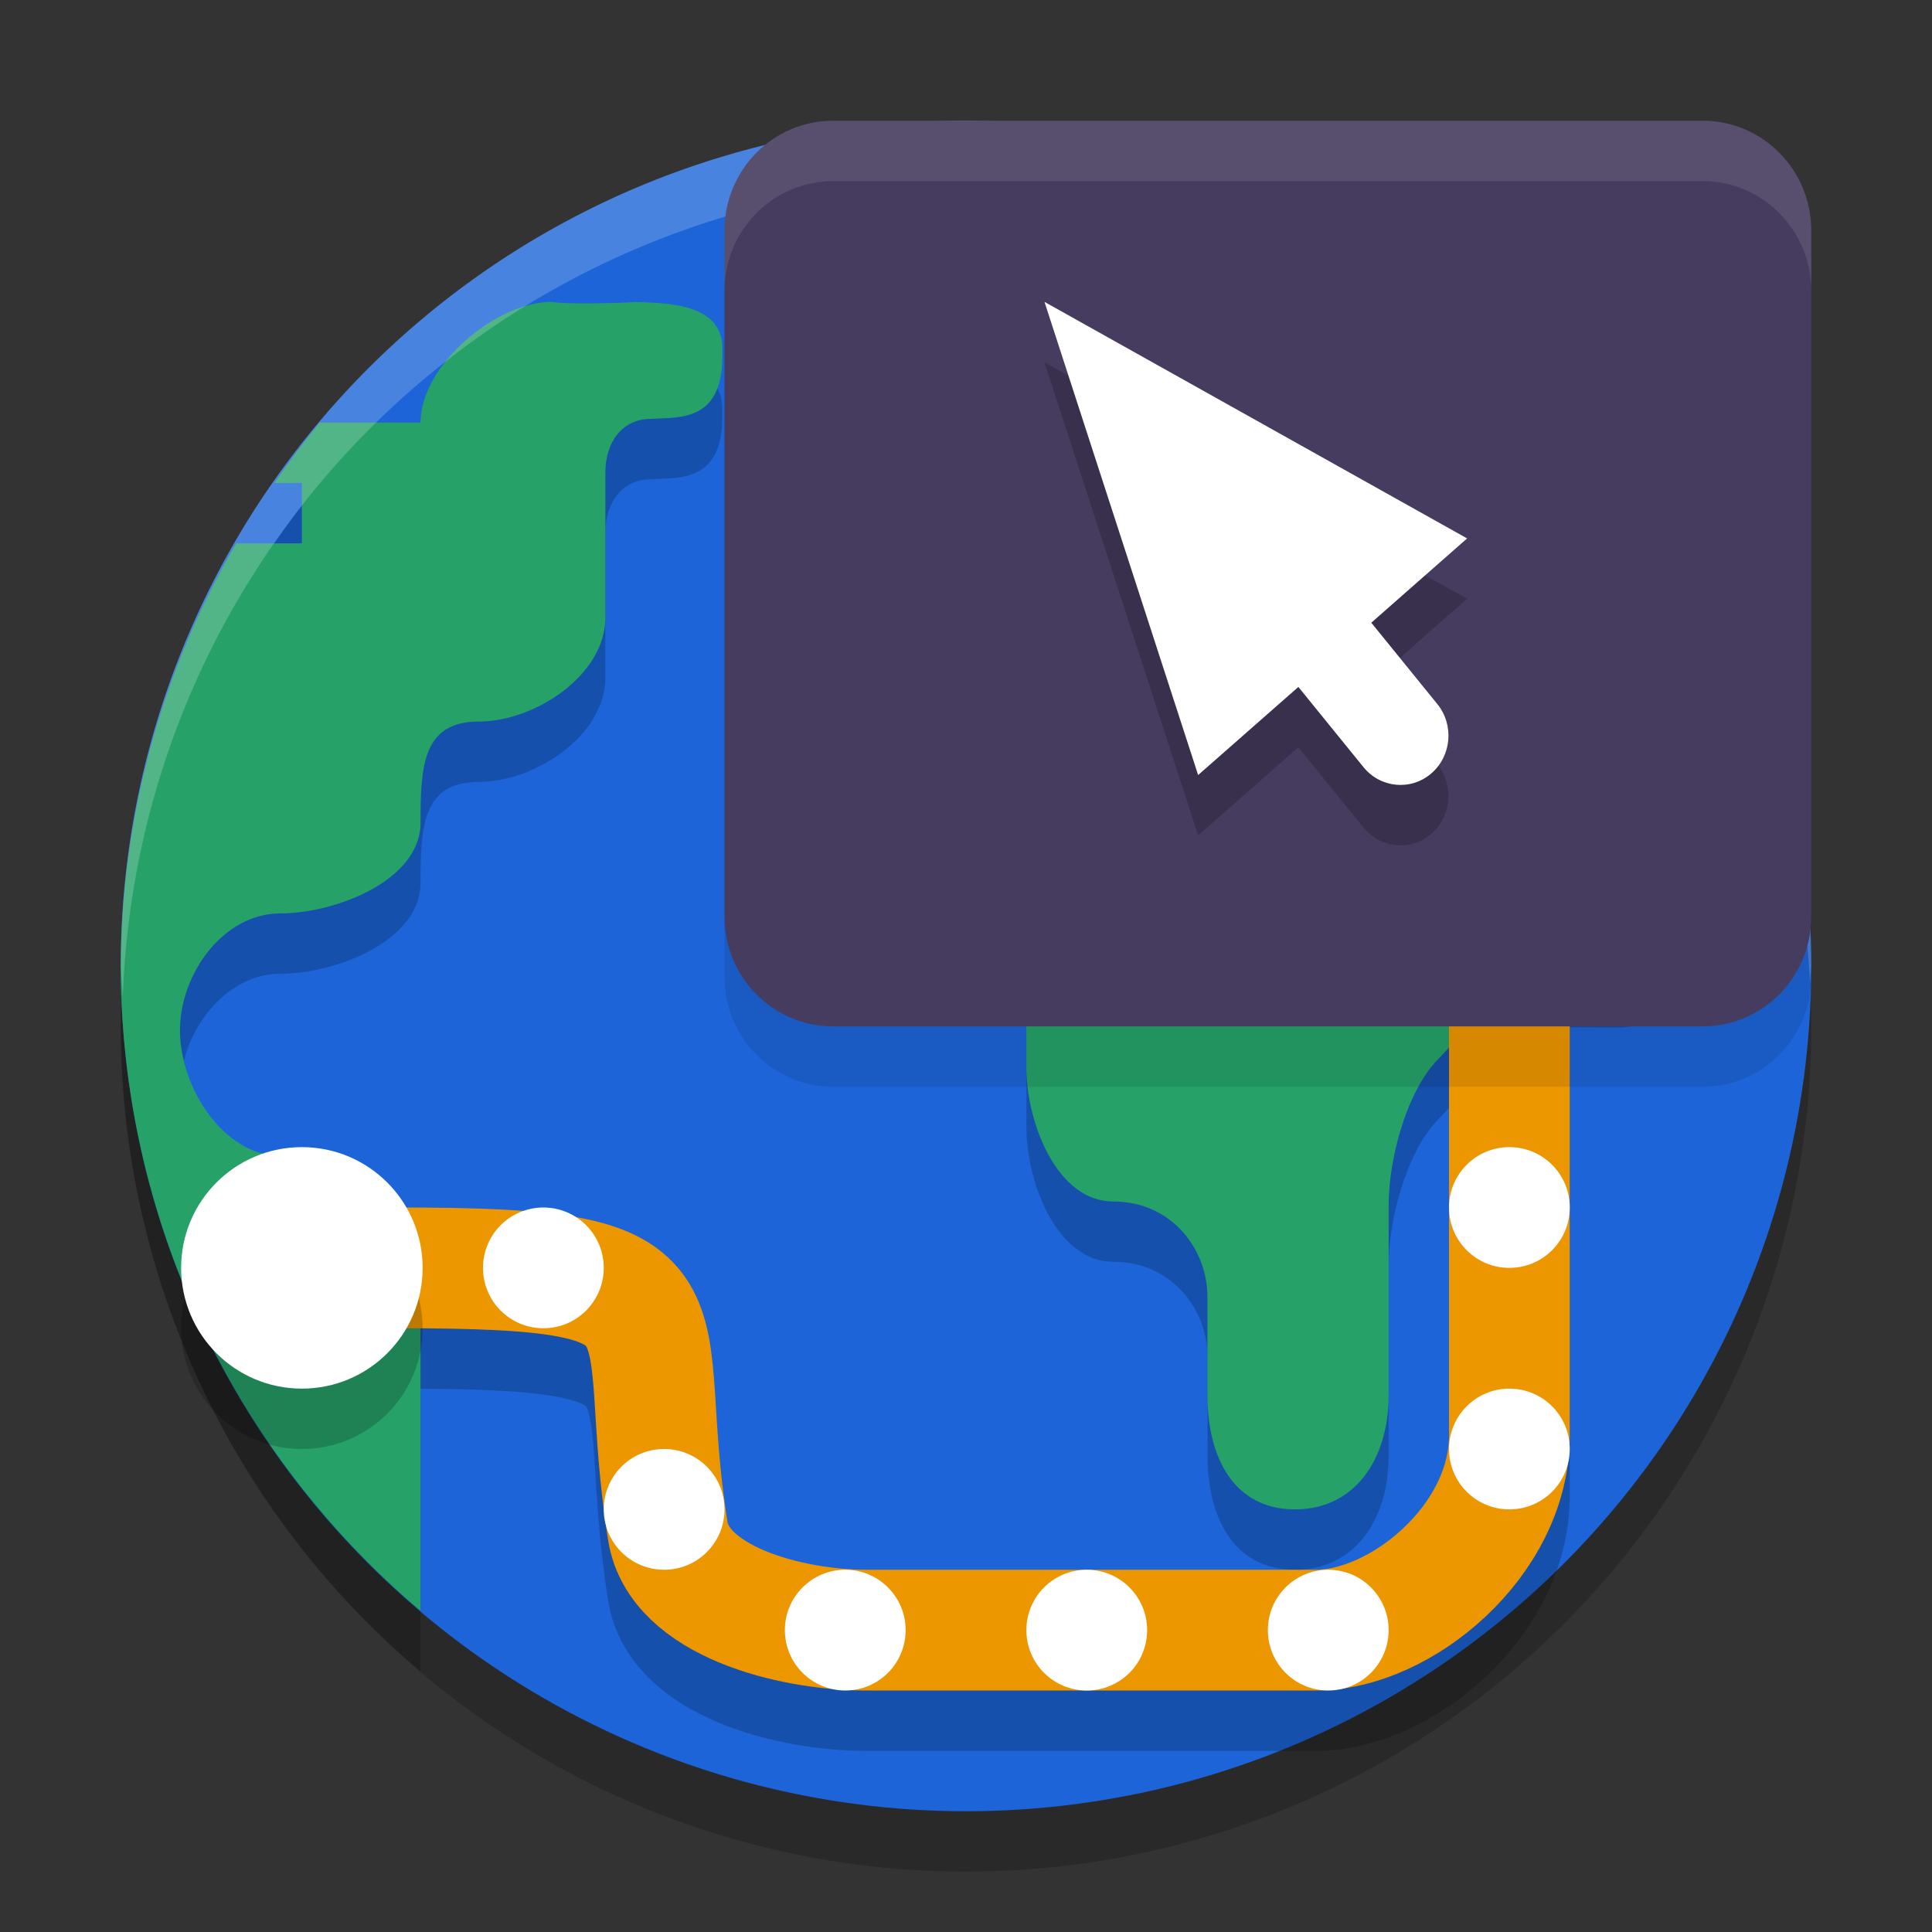
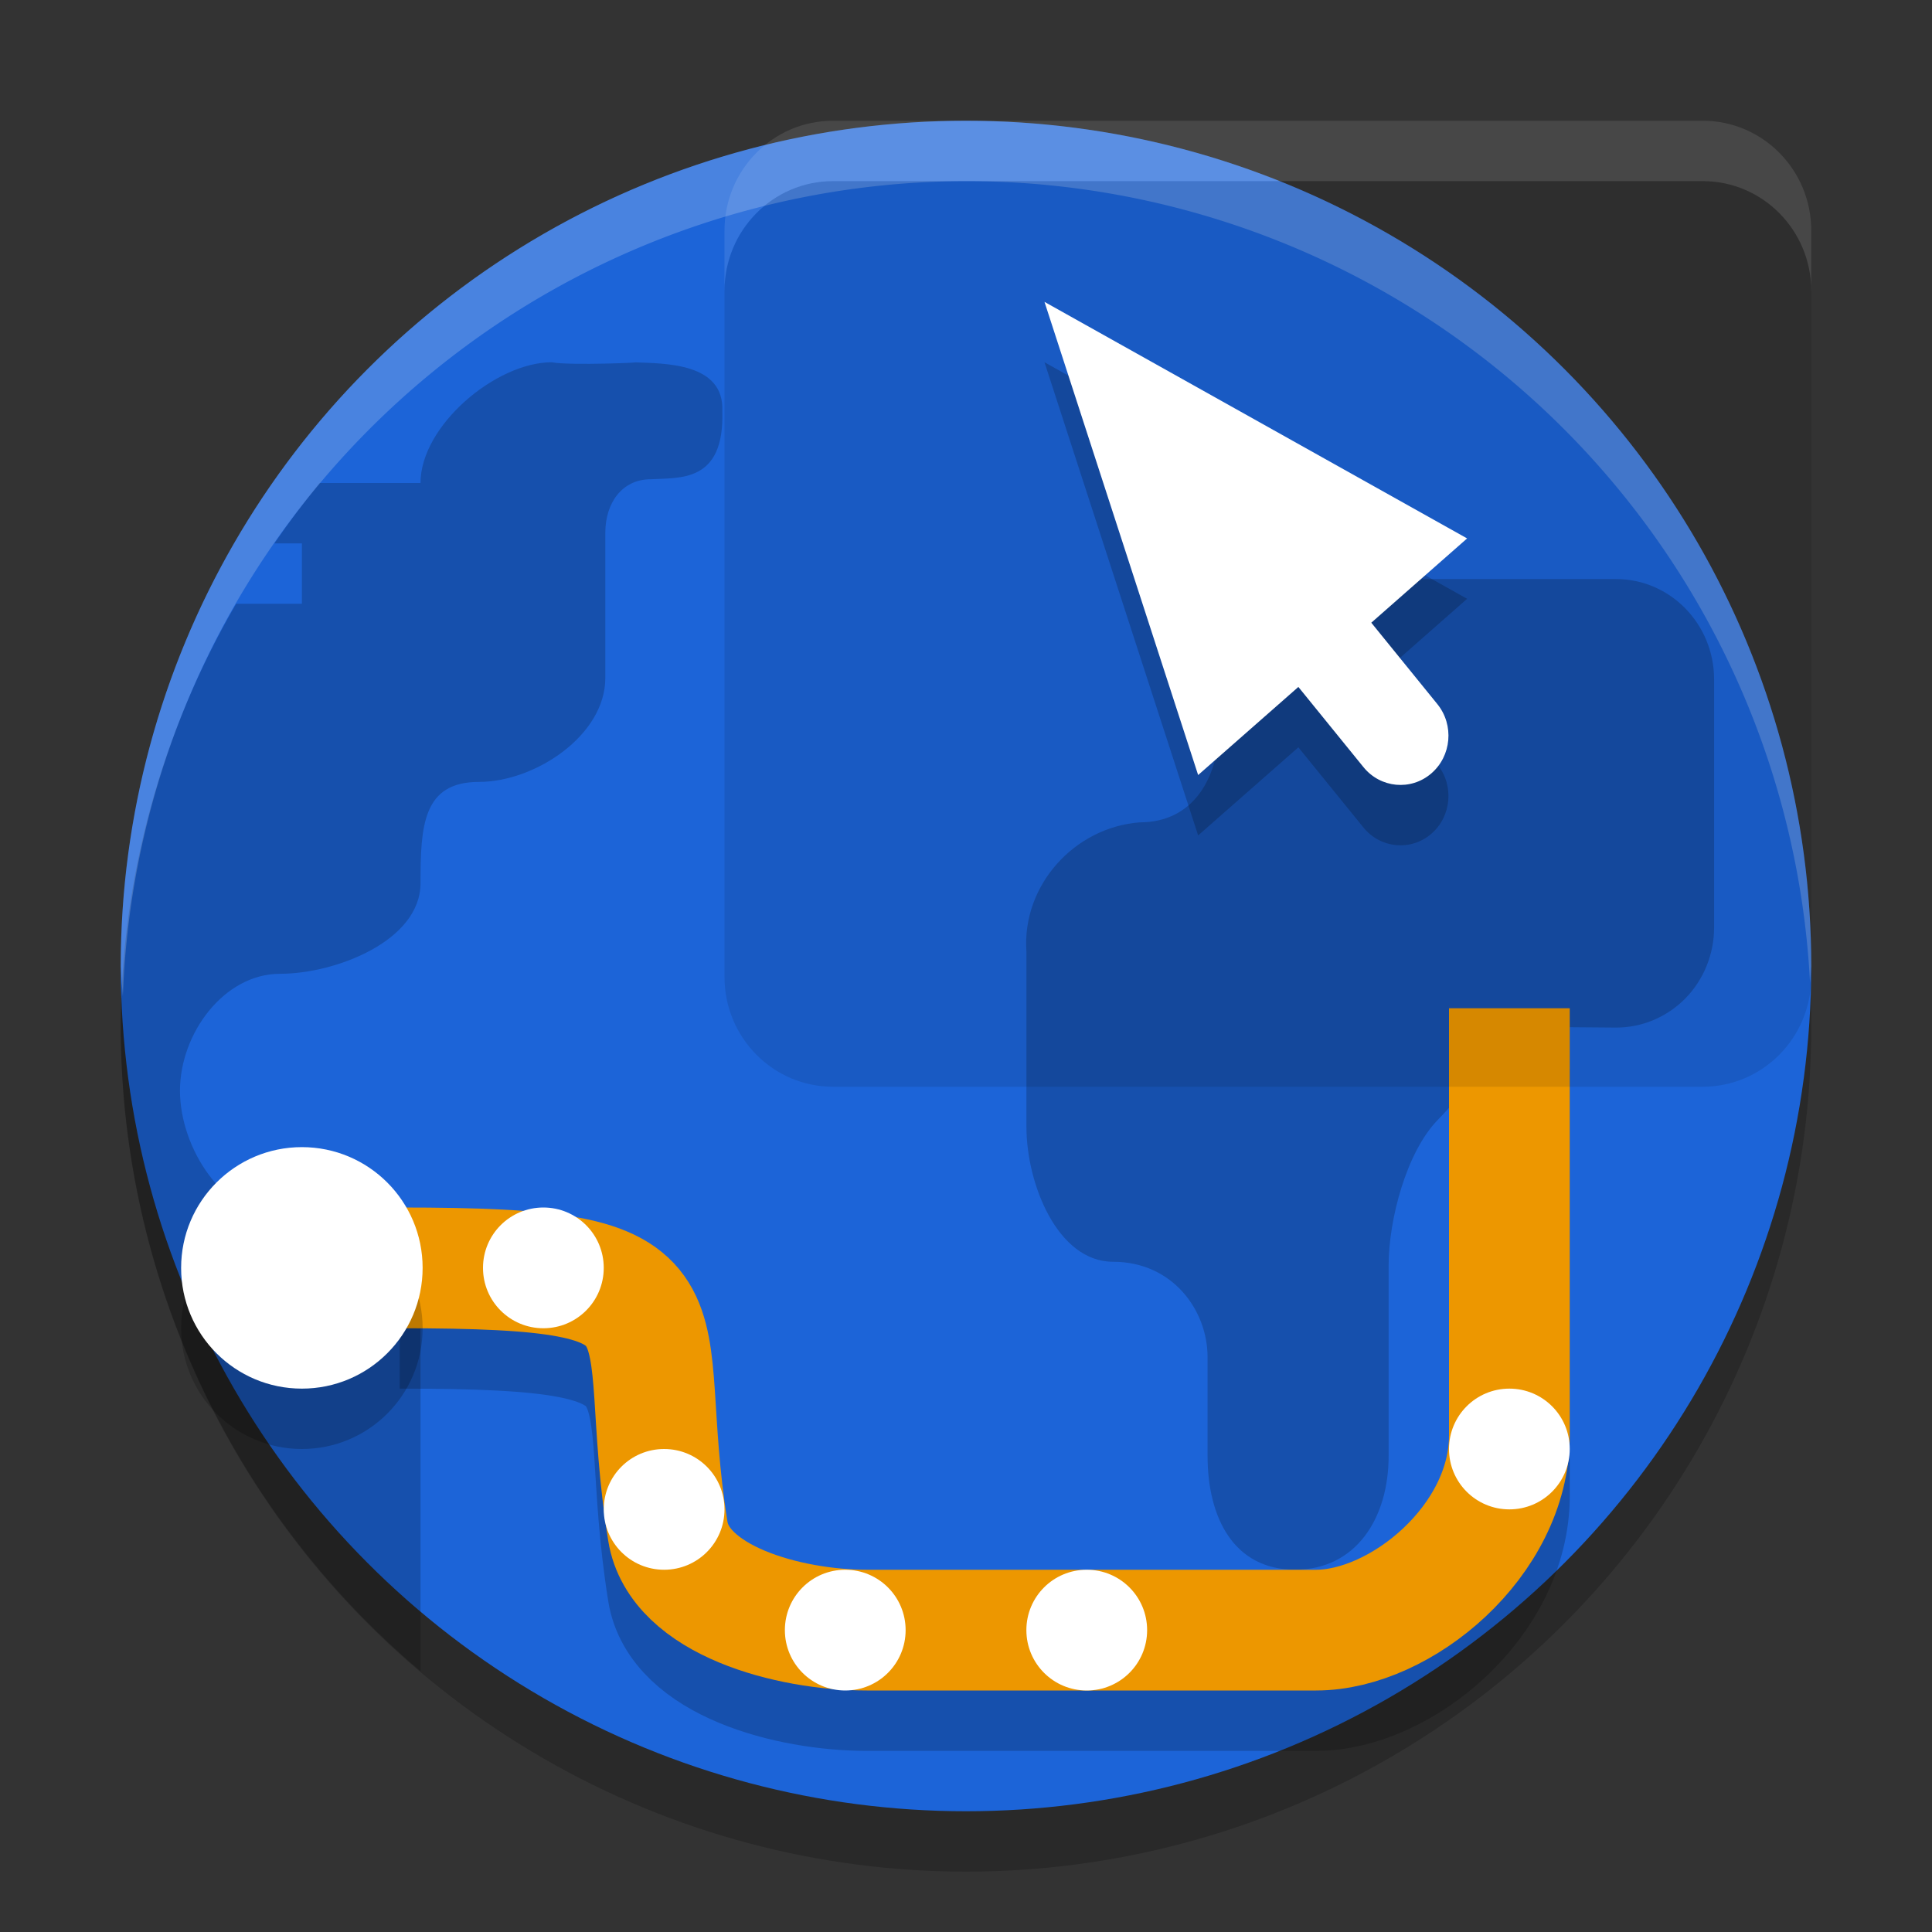
<svg xmlns="http://www.w3.org/2000/svg" width="32" height="32" version="1.1">
  <rect width="100%" height="100%" fill="#333333" stroke="none" />
  <circle style="opacity:0.2" cx="16" cy="17" r="14" />
  <circle style="fill:#1c64d8" cx="16" cy="16" r="14" />
  <path style="opacity:0.2" d="m 9.141,6 c -0.929,0 -2.176,1.051 -2.176,2 H 5.295 c -0.265,0.322 -0.515,0.656 -0.75,1 H 5 v 1 H 3.912 C 2.671,12.125 2.011,14.539 2,17 2.004,21.117 3.82,25.023 6.965,27.68 v -5.818 c 2.96e-5,-0.949 -1.4,-1.719 -2.328,-1.719 -0.929,0 -1.656,-1.126 -1.656,-2.076 0,-0.949 0.728,-1.937 1.656,-1.938 0.929,0 2.328,-0.55 2.328,-1.5 0,-0.949 0.038,-1.678 0.967,-1.678 0.929,0 2.094,-0.771 2.094,-1.721 V 8.823 c 0,-0.488 0.274,-0.885 0.752,-0.885 0.479,-0.029 1.222,0.062 1.186,-1.125 0.036,-0.812 -0.963,-0.792 -1.471,-0.812 0.247,0 -1.042,0.057 -1.352,0 z m 12.684,3.59 c -0.897,0 -1.625,0.745 -1.625,1.662 v 0.707 c 0,0.917 -0.427,1.662 -1.324,1.662 -1.079,0.082 -1.955,1.043 -1.875,2.146 v 2.898 c 0,0.942 0.514,2.234 1.436,2.234 0.984,0 1.564,0.803 1.564,1.578 v 1.635 c 0,1.033 0.439,1.887 1.449,1.887 C 22.459,25.999 23.001,25.145 23,24.114 V 20.961 c 0,-0.757 0.294,-1.882 0.818,-2.416 0.523,-0.534 1.235,-1.534 1.975,-1.533 l 0.973,0.008 c 0.431,9.1e-4 0.845,-0.174 1.15,-0.484 0.304,-0.311 0.475,-0.734 0.475,-1.174 v -4.109 c 0,-0.917 -0.727,-1.662 -1.625,-1.662 z" />
  <path style="fill:none;opacity:0.2;stroke:#000000;stroke-width:2" d="m 25,17.7 v 7.079 C 25,26.523 23.2,28 21.798,28 H 14.356 C 13.064,28 11.246,27.512 11.062,26.364 10.46,22.6 11.8,22 6.62,22 v 0" />
-   <path fill="#26a269" d="m 20.199,10.251 v 0.708 c 0,0.917 -0.428,1.661 -1.325,1.661 -1.079,0.082 -1.955,1.043 -1.875,2.147 v 2.9 c 0,0.942 0.514,2.233 1.435,2.233 0.984,0 1.565,0.803 1.565,1.578 v 1.634 C 20,24.145 20.44,25 21.45,25 c 1.009,-9.1e-4 1.551,-0.856 1.55,-1.888 v -3.151 c 0,-0.757 0.294,-1.882 0.819,-2.417 0.523,-0.534 1.234,-1.533 1.974,-1.532 l 0.973,0.006 c 0.431,9.1e-4 0.844,-0.173 1.149,-0.484 0.304,-0.311 0.475,-0.733 0.475,-1.173 V 10.251 c 0,-0.917 -0.727,-1.661 -1.625,-1.661 h -4.942 c -0.897,0 -1.625,0.744 -1.625,1.661 z" />
-   <path style="fill:#26a269" d="M 9.141,5 C 8.212,5 6.965,6.051 6.965,7 H 5.295 c -0.265,0.322 -0.515,0.656 -0.75,1 H 5 V 9 H 3.912 C 2.671,11.125 2.011,13.539 2,16 c 0.004,4.117 1.82,8.023 4.965,10.68 v -5.819 c 2.96e-5,-0.949 -1.399,-1.719 -2.328,-1.719 -0.929,0 -1.656,-1.125 -1.656,-2.075 0,-0.949 0.728,-1.937 1.656,-1.938 0.929,0 2.328,-0.55 2.328,-1.5 0,-0.949 0.038,-1.678 0.967,-1.678 0.929,0 2.095,-0.771 2.095,-1.721 V 7.822 C 10.026,7.334 10.3,6.938 10.778,6.938 11.258,6.908 12,7 11.964,5.812 12,5 11,5.021 10.492,5 10.739,5 9.45,5.057 9.141,5 Z" />
  <path style="fill:#ffffff;opacity:0.2" d="M 16 2 A 14 14 0 0 0 2 16 A 14 14 0 0 0 2.035 16.5 A 14 14 0 0 1 16 3 A 14 14 0 0 1 29.98 16.279 A 14 14 0 0 0 30 16 A 14 14 0 0 0 16 2 z" />
  <path style="fill:none;stroke:#ed9700;stroke-width:2" d="m 25,16.7 v 7.079 C 25,25.523 23.2,27 21.798,27 H 14.356 C 13.064,27 11.246,26.512 11.062,25.364 10.46,21.6 11.8,21 6.62,21 v 0" />
-   <path style="fill:#ffffff" d="m 26,20 c 0,0.553 -0.447,1 -1,1 C 24.447,21 24,20.553 24,20 24,19.447 24.447,19 25,19 25.553,19 26,19.447 26,20 Z m 0,0" />
  <path style="opacity:0.2" d="M 7,22 C 7,23.105 6.105,24 5,24 3.895,24 3,23.105 3,22 3,20.896 3.895,20 5,20 6.105,20 7,20.896 7,22 Z m 0,0" />
  <path style="fill:#ffffff" d="M 7,21 C 7,22.105 6.105,23 5,23 3.895,23 3,22.105 3,21 3,19.896 3.895,19 5,19 6.105,19 7,19.896 7,21 Z m 0,0" />
  <path style="fill:#ffffff" d="m 26,24 c 0,0.553 -0.447,1 -1,1 C 24.447,25 24,24.553 24,24 24,23.447 24.447,23 25,23 25.553,23 26,23.447 26,24 Z m 0,0" />
-   <path style="fill:#ffffff" d="m 23,27 c 0,0.553 -0.447,1 -1,1 C 21.447,28 21,27.553 21,27 21,26.447 21.447,26 22,26 22.553,26 23,26.447 23,27 Z m 0,0" />
  <path style="fill:#ffffff" d="m 19,27 c 0,0.553 -0.447,1 -1,1 C 17.447,28 17,27.553 17,27 17,26.447 17.447,26 18,26 18.553,26 19,26.447 19,27 Z m 0,0" />
  <path style="fill:#ffffff" d="m 15,27 c 0,0.553 -0.447,1 -1,1 C 13.447,28 13,27.553 13,27 13,26.447 13.447,26 14,26 14.553,26 15,26.447 15,27 Z m 0,0" />
  <path style="fill:#ffffff" d="m 12,25 c 0,0.553 -0.447,1 -1,1 C 10.447,26 10,25.553 10,25 10,24.447 10.447,24 11,24 11.553,24 12,24.447 12,25 Z m 0,0" />
  <path style="fill:#ffffff" d="M 10,21 C 10,21.553 9.553,22 9,22 8.447,22 8,21.553 8,21 8,20.447 8.447,20 9,20 9.553,20 10,20.447 10,21 Z m 0,0" />
  <path style="opacity:0.1" d="m 13.797,3 h 14.406 C 29.195,3 30,3.814 30,4.818 V 16.182 C 30,17.186 29.195,18 28.203,18 H 13.797 C 12.805,18 12,17.186 12,16.182 V 4.818 C 12,3.814 12.805,3 13.797,3 Z m 0,0" />
-   <path style="fill:#463c5f" d="m 13.797,2 h 14.406 C 29.195,2 30,2.814 30,3.818 V 15.182 C 30,16.186 29.195,17 28.203,17 H 13.797 C 12.805,17 12,16.186 12,15.182 V 3.818 C 12,2.814 12.805,2 13.797,2 Z m 0,0" />
  <path style="opacity:0.2" d="m 17.3,6 2.545,7.837 1.66,-1.459 1.079,1.329 c 0.281,0.346 0.784,0.394 1.121,0.105 0.337,-0.289 0.383,-0.803 0.102,-1.15 L 22.713,11.314 24.3,9.918 Z" />
  <path style="fill:#ffffff" d="m 17.3,5 2.545,7.837 1.66,-1.459 1.079,1.329 c 0.281,0.346 0.784,0.394 1.121,0.105 0.337,-0.289 0.383,-0.803 0.102,-1.15 L 22.713,10.314 24.3,8.918 Z" />
  <path style="fill:#ffffff;opacity:0.1" d="M 13.797 2 C 12.805 2 12 2.814 12 3.818 L 12 4.818 C 12 3.814 12.805 3 13.797 3 L 28.203 3 C 29.195 3 30 3.814 30 4.818 L 30 3.818 C 30 2.814 29.195 2 28.203 2 L 13.797 2 z" />
</svg>